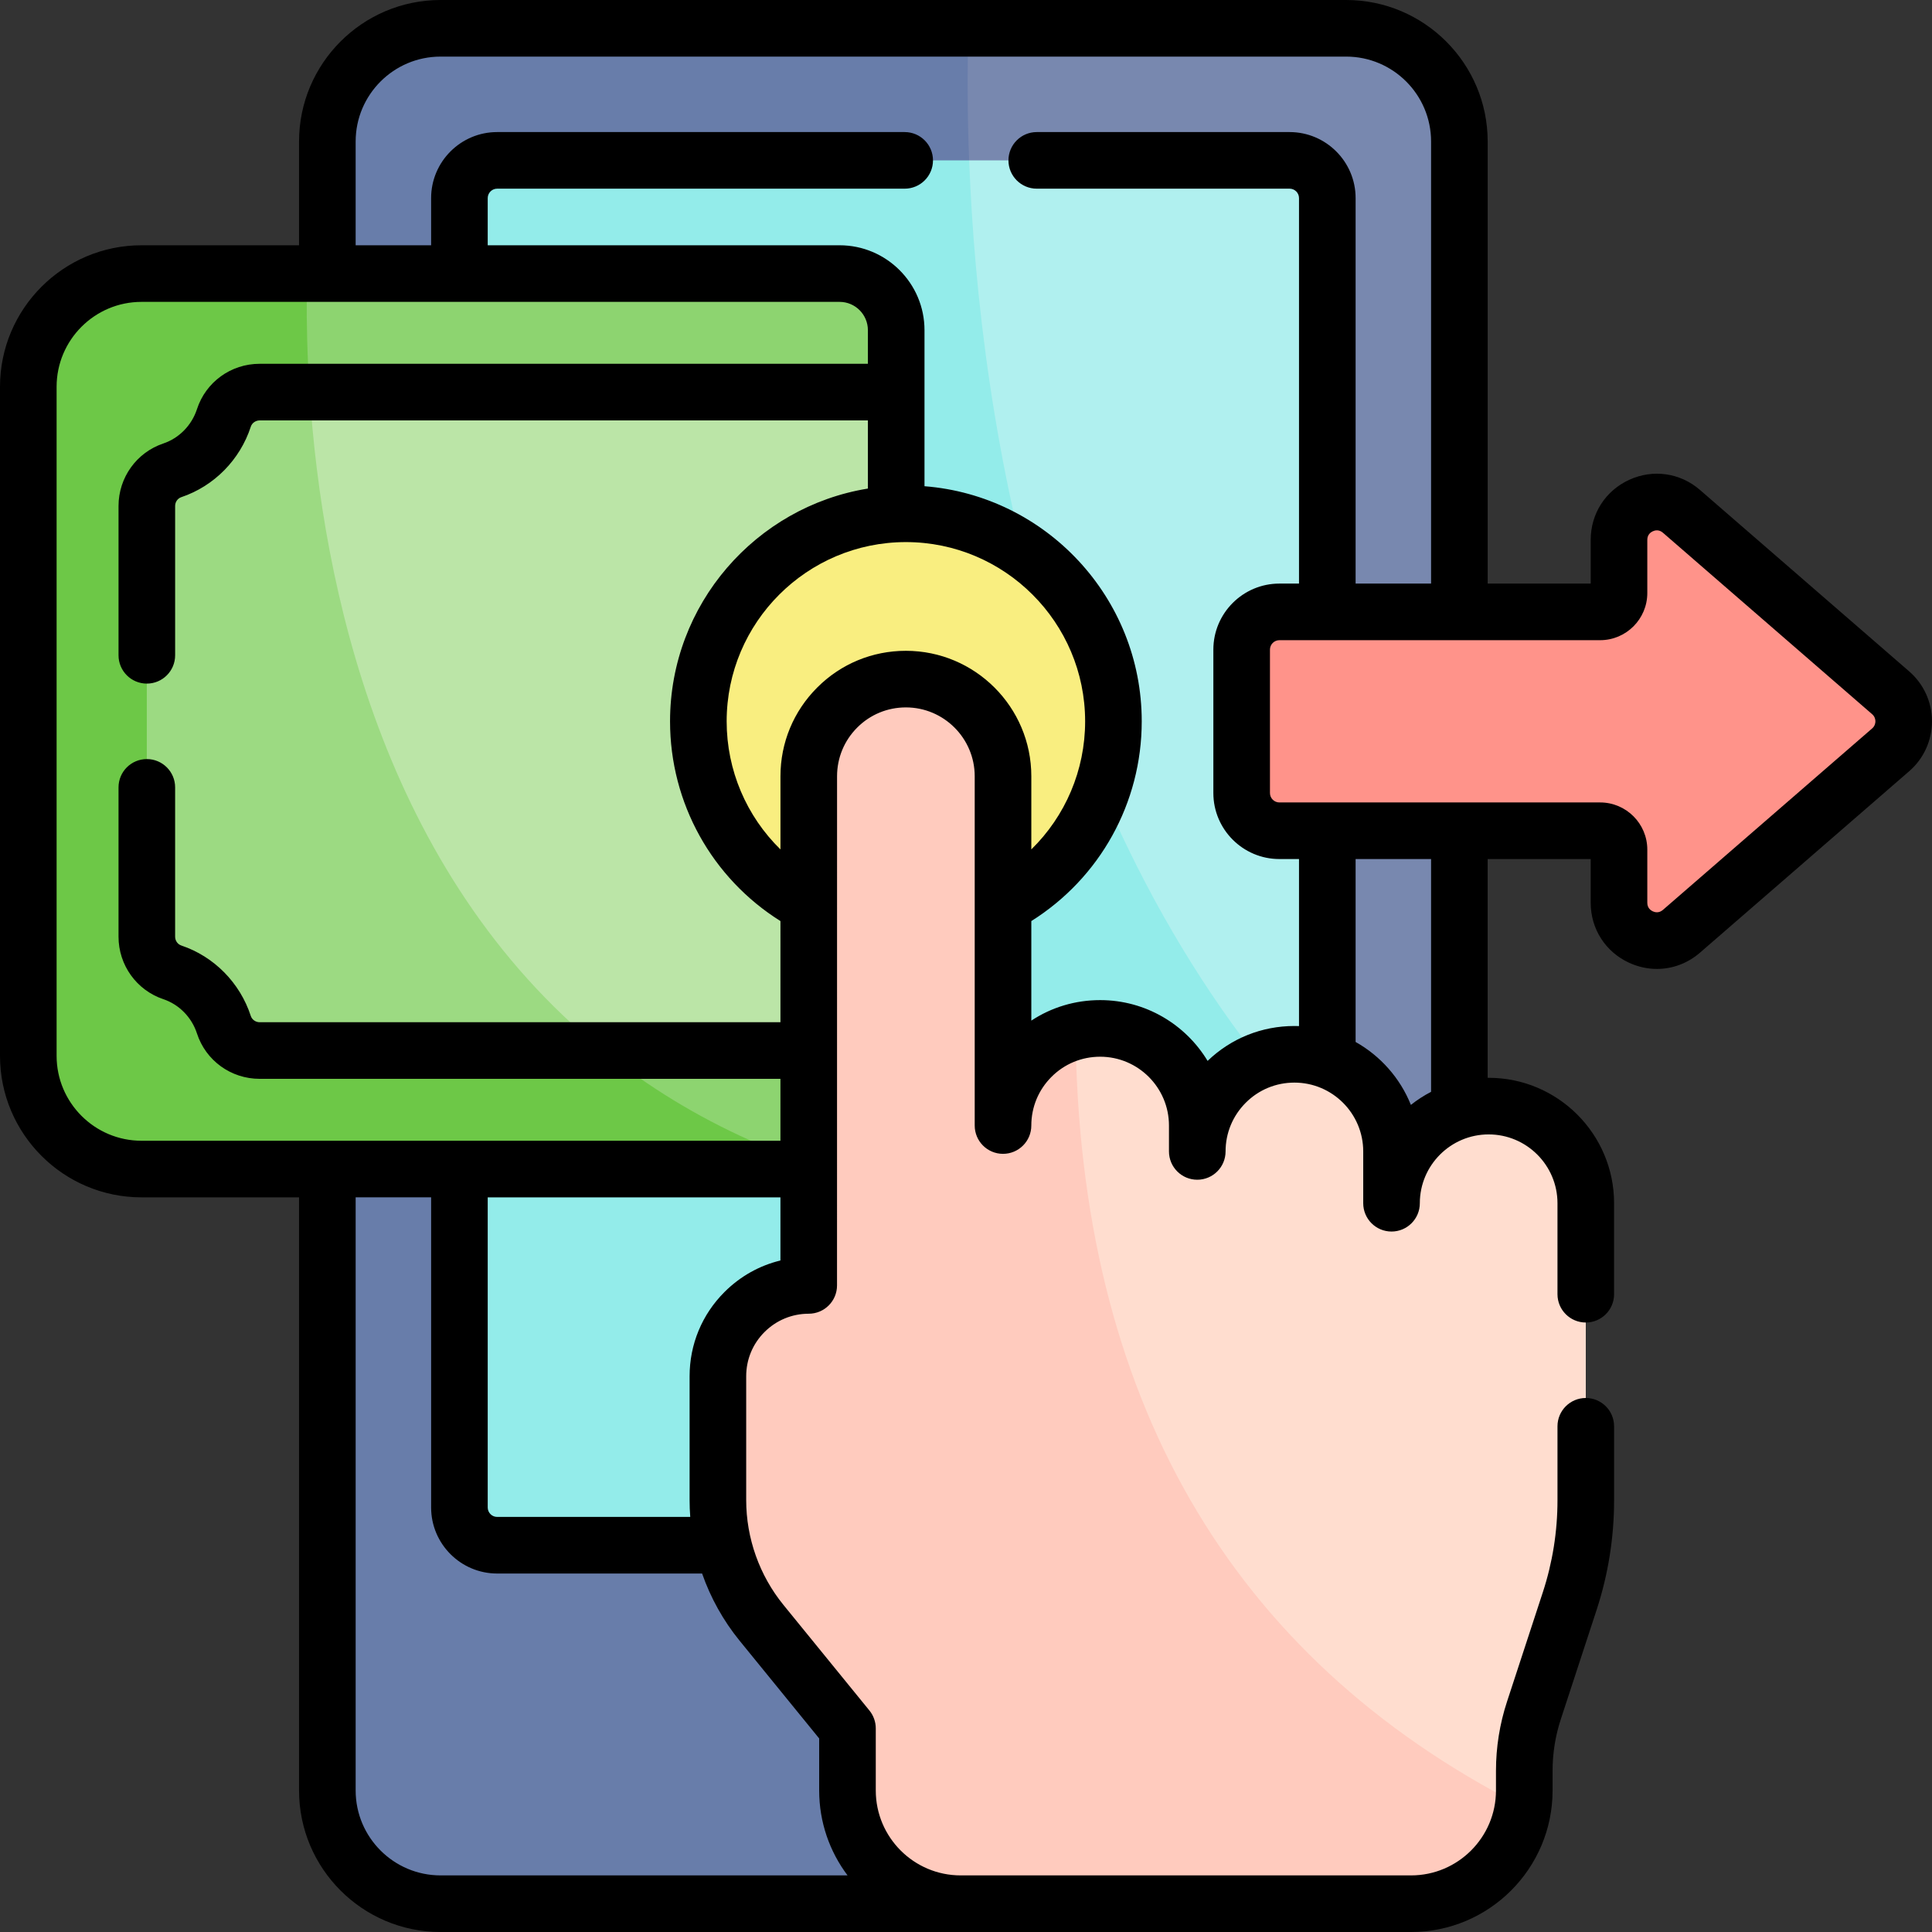
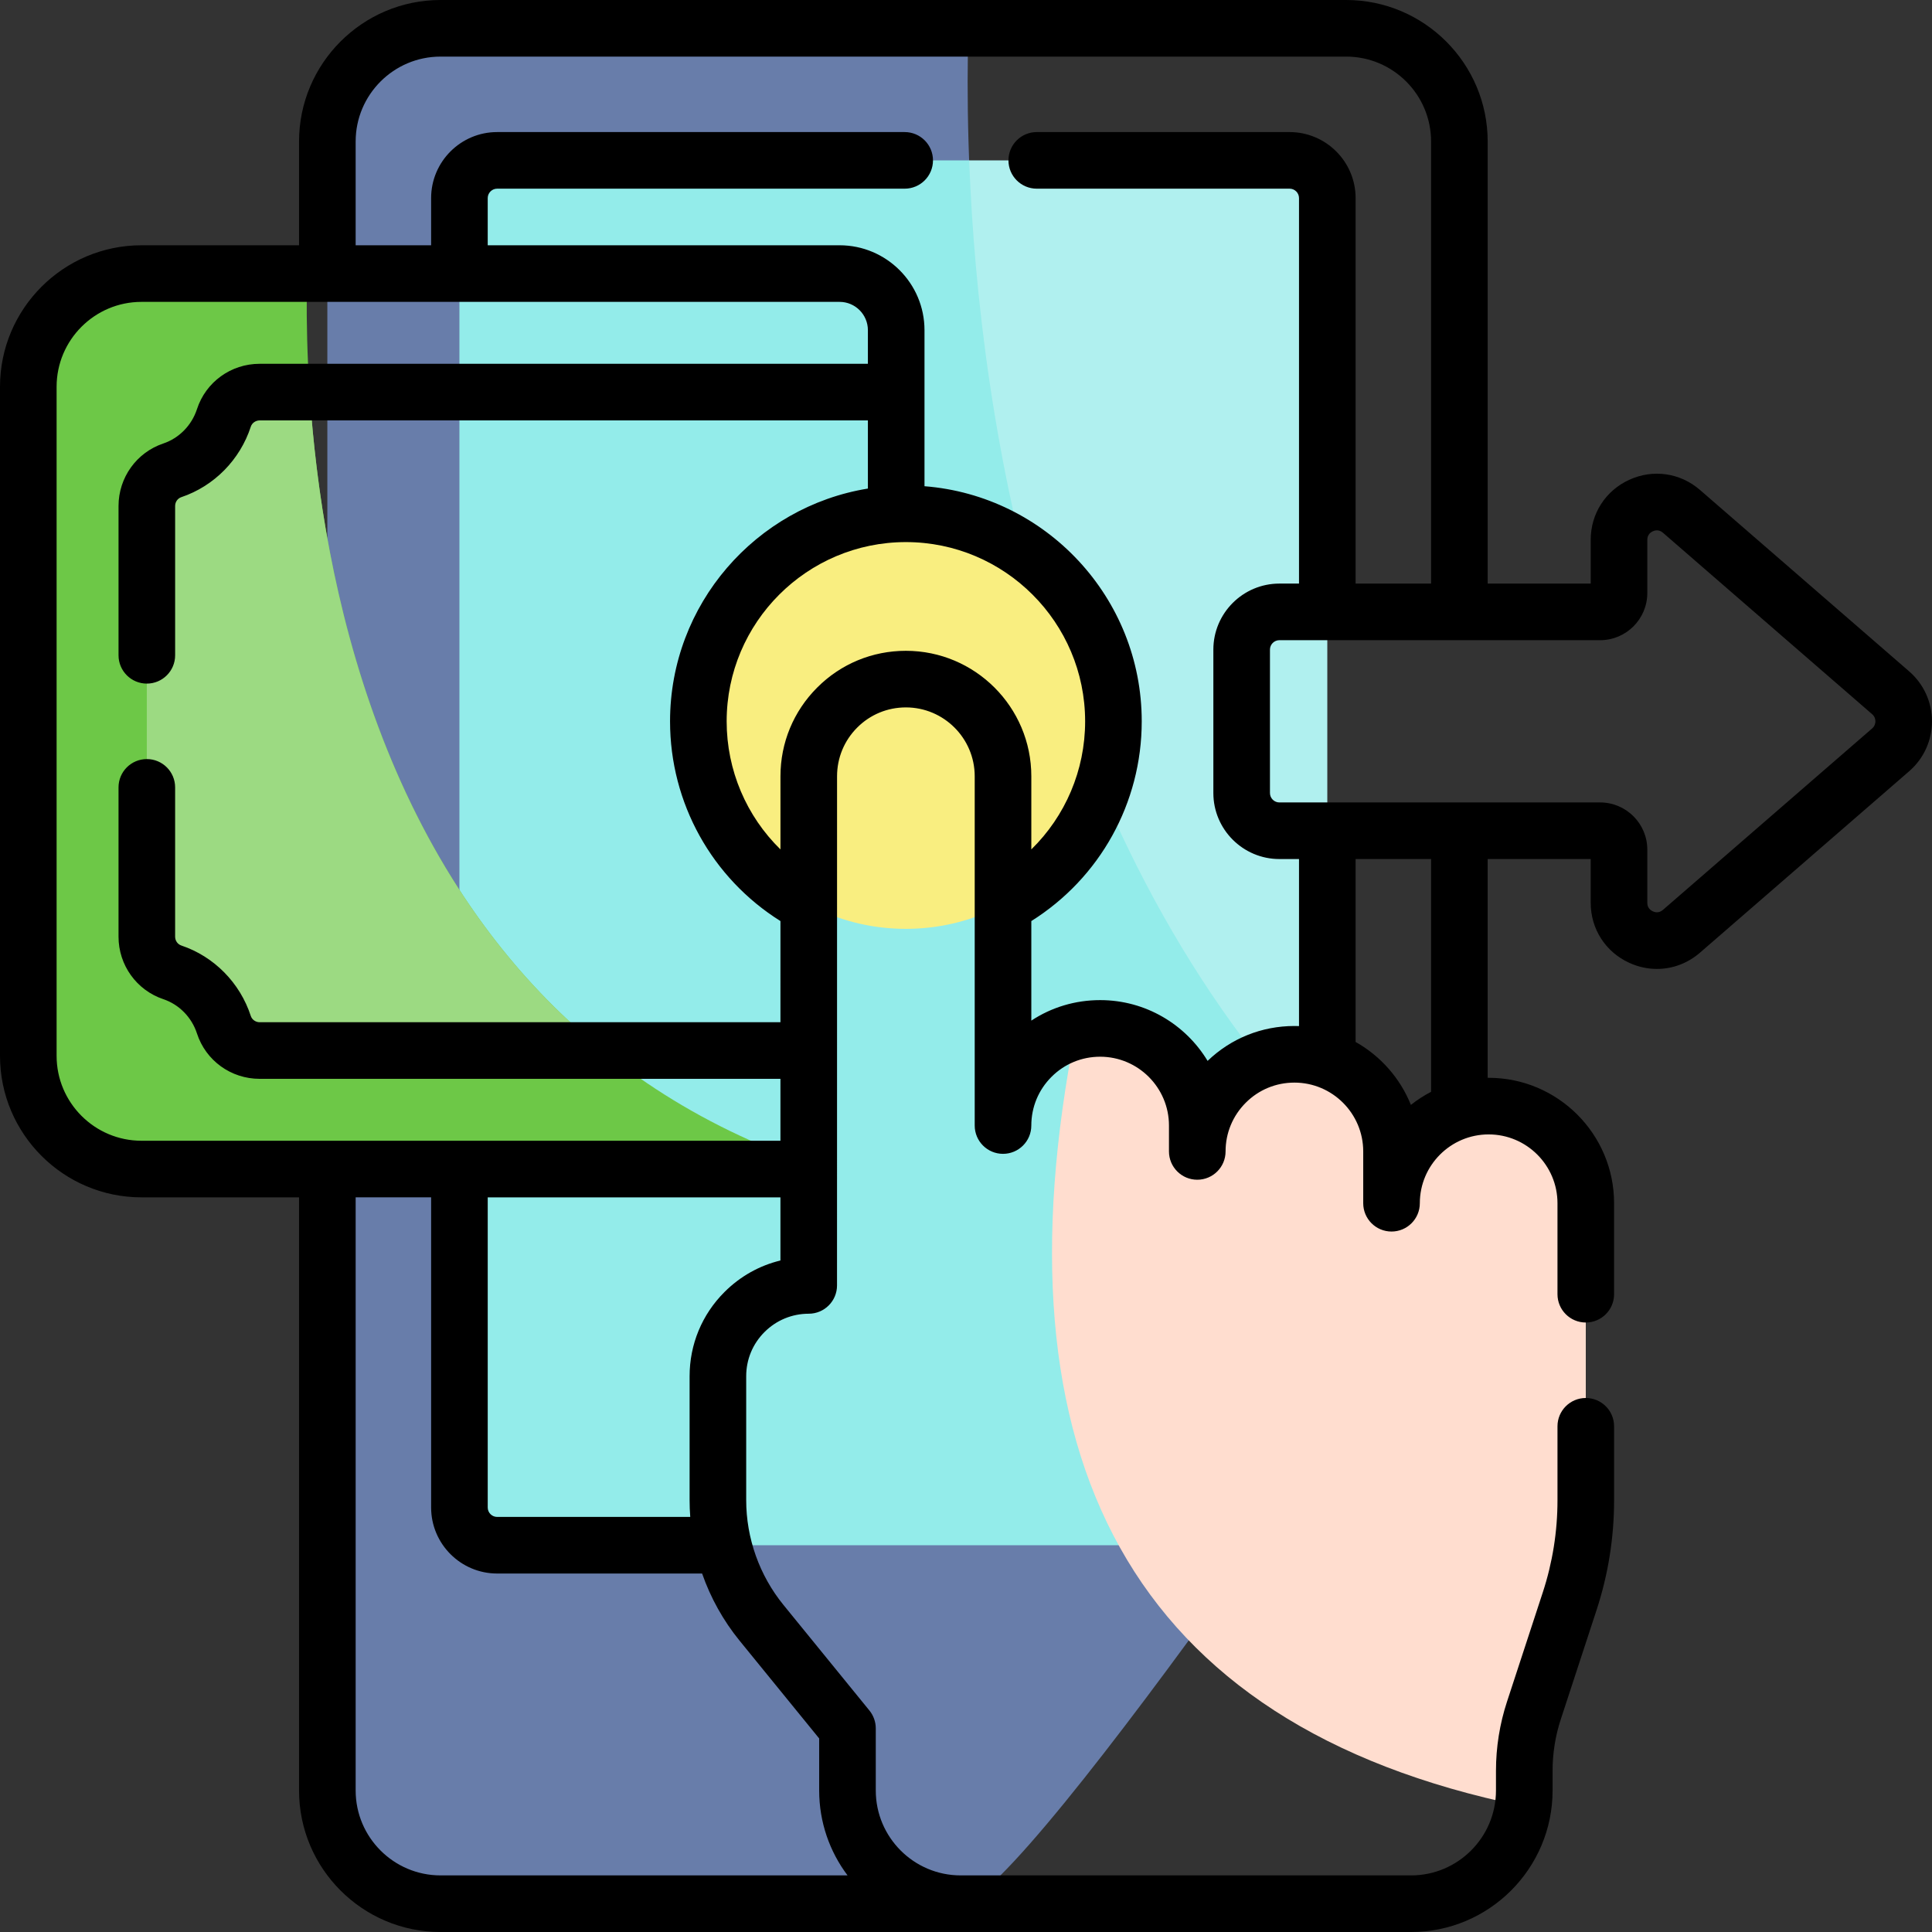
<svg xmlns="http://www.w3.org/2000/svg" enable-background="new 0 0 512 512" viewBox="0 0 512 512">
  <rect x="0" y="0" width="512" height="512" fill="#333333" stroke="none" />
  <g id="_x35_0_Loan" />
  <g id="_x34_9_Global_Economy" />
  <g id="_x34_8_Marketplace" />
  <g id="_x34_7_Protection" />
  <g id="_x34_6_Money" />
  <g id="_x34_5_Money_Management" />
  <g id="_x34_4_Invoice" />
  <g id="_x34_3_Interest_Rate" />
  <g id="_x34_2_Supply" />
  <g id="_x34_1_Monthly_Bill" />
  <g id="_x34_0_Pay_Day" />
  <g id="_x33_9_Shopping_Cart" />
  <g id="_x33_8_Recession" />
  <g id="_x33_7_Asset_Protection" />
  <g id="_x33_6_Loss" />
  <g id="_x33_5_Profit" />
  <g id="_x33_4_Trade" />
  <g id="_x33_3_Expense" />
  <g id="_x33_2_Financial_Strategy" />
  <g id="_x33_1_Payment_Terminal" />
  <g id="_x33_0_Withdrawal" />
  <g id="_x32_9_Tax" />
  <g id="_x32_8_Balance" />
  <g id="_x32_7_Stock_Market" />
  <g id="_x32_6_Cheque" />
  <g id="_x32_5_Deposit" />
  <g id="_x32_4_Gold_Ingots" />
  <g id="_x32_3_Income" />
  <g id="_x32_2_Cash_Flow" />
  <g id="_x32_1_Bankruptcy" />
  <g id="_x32_0_Money_Bag" />
  <g id="_x31_9_Value" />
  <g id="_x31_8_Inflation" />
  <g id="_x31_7_Insurance" />
  <g id="_x31_6_Startup" />
  <g id="_x31_5_Balance_Sheet" />
  <g id="_x31_4_Assets" />
  <g id="_x31_3_Bank" />
  <g id="_x31_2_Credit_Card" />
  <g id="_x31_1_Investment" />
  <g id="_x31_0_Growth" />
  <g id="_x39__Analysis" />
  <g id="_x38__Currency" />
  <g id="_x37__Statistic" />
  <g id="_x36__Debt" />
  <g id="_x35__Wallet" />
  <g id="_x34__Safebox" />
  <g id="_x33__Demand" />
  <g id="_x32__Online_Banking">
    <g>
      <g>
        <g>
          <g>
-             <path d="m386.75 37.5v294.79c-175.661-63.435-180.583-232.772-130.11-324.79h100.11c16.57 0 30 13.43 30 30z" fill="#7888af" />
            <path d="m386.75 332.29s-115.59 172.21-132.16 172.21h-137.84c-16.57 0-30-13.43-30-30v-437c0-16.57 13.43-30 30-30h139.89c-2.03 69.58 8.76 236.2 130.11 324.79z" fill="#687daa" />
          </g>
          <g>
            <path d="m351.75 52.5v249.17c-112.05-56.389-140.882-161.367-94.91-259.17h84.91c5.52 0 10 4.48 10 10z" fill="#b0f0ef" />
            <path d="m351.75 301.67v97.83c0 5.52-4.48 10-10 10h-210c-5.52 0-10-4.48-10-10v-347c0-5.52 4.48-10 10-10h125.09c2.68 70.39 20.47 181.59 94.91 259.17z" fill="#93ecea" />
          </g>
        </g>
        <g>
-           <path d="m237.5 87.5v16.412l-40 87.243 40 87.244v31.411h-18.87c-154.936-27.08-161.142-170.813-137.25-237.31h141.12c8.28 0 15 6.72 15 15z" fill="#8dd470" />
          <path d="m218.63 309.81h-181.13c-16.57 0-30-13.43-30-30v-177.31c0-16.57 13.43-30 30-30h43.88c-1.37 54.91 9.7 196.14 137.25 237.31z" fill="#6dc847" />
          <g>
-             <path d="m237.5 103.91v174.49h-77.7c-85.049-38.599-99.343-115.222-77.75-174.49z" fill="#bbe5a7" />
-           </g>
+             </g>
          <g>
            <path d="m159.8 278.4h-90.99c-4.3 0-8.15-2.75-9.48-6.84-2.13-6.55-7.22-11.72-13.66-13.88-4.05-1.36-6.76-5.18-6.76-9.45v-114.14c0-4.27 2.71-8.09 6.75-9.45 6.45-2.17 11.54-7.34 13.67-13.89 1.33-4.09 5.18-6.84 9.48-6.84h13.24c3.35 51.14 19.25 127.24 77.75 174.49z" fill="#9cda82" />
          </g>
        </g>
        <circle cx="240.065" cy="191.155" fill="#f9ee80" r="55" />
-         <path d="m501.052 183.601-55.448-48.09c-6.475-5.616-16.552-1.016-16.552 7.555v14.09c0 2.761-2.239 5-5 5h-85c-5.523 0-10 4.477-10 10v38c0 5.523 4.477 10 10 10h85c2.761 0 5 2.239 5 5v14.09c0 8.571 10.077 13.17 16.552 7.555l55.448-48.09c4.597-3.989 4.597-11.123 0-15.11z" fill="#ff938a" />
        <g>
          <path d="m420.25 318.87v78.72c0 9.08-1.44 18.1-4.26 26.72l-9.48 28.95c-1.7 5.18-2.56 10.59-2.56 16.03v5.21c0 1.63-.13 3.22-.39 4.78-.29-.48-.46-.74-.46-.74-103.754-21.29-140.259-92.597-118.07-205.16-.01 0-.01 0-.02 0 2.09-.55 4.28-.84 6.54-.84 14.21 0 25.74 11.52 25.74 25.74v6.86c0-7.1 2.88-13.54 7.54-18.2 4.65-4.66 11.09-7.54 18.2-7.54 14.21 0 25.74 11.53 25.74 25.74v13.73c0-14.21 11.52-25.74 25.74-25.74s25.74 11.53 25.74 25.74z" fill="#ffddcf" />
-           <path d="m403.56 479.28c-2.28 14.3-14.67 25.22-29.61 25.22h-119.36c-16.57 0-30-13.43-30-30v-16.46l-22.78-27.98c-7.48-9.19-11.56-20.67-11.56-32.52v-32.82c0-6.65 2.69-12.67 7.05-17.02 4.36-4.36 10.38-7.05 17.02-7.05l.01-134.93c0-7.11 2.88-13.55 7.54-18.21 4.65-4.66 11.09-7.54 18.2-7.54 14.21 0 25.74 11.53 25.74 25.75v92.56c0-7.11 2.88-13.54 7.54-18.2 3.17-3.18 7.17-5.52 11.64-6.7.01.01.03 0 .04 0 .88 96.78 40.83 165.73 118.07 205.16 0 0 .17.26.46.74z" fill="#ffcbbe" />
        </g>
      </g>
      <path d="m505.966 177.935-55.448-48.09c-5.242-4.546-12.42-5.581-18.732-2.7s-10.234 8.981-10.234 15.92v11.59h-27.302v-117.155c0-20.678-16.822-37.5-37.5-37.5h-240c-20.678 0-37.5 16.822-37.5 37.5v27.5h-41.75c-20.678 0-37.5 16.822-37.5 37.5v177.31c0 20.678 16.822 37.5 37.5 37.5h41.75v157.19c0 20.678 16.822 37.5 37.5 37.5h257.2c20.678 0 37.5-16.822 37.5-37.5v-5.21c0-4.665.735-9.272 2.187-13.696l9.481-28.952c3.073-9.395 4.631-19.169 4.631-29.052v-19.61c0-4.142-3.358-7.5-7.5-7.5s-7.5 3.358-7.5 7.5v19.61c0 8.296-1.308 16.501-3.887 24.386l-9.479 28.945c-1.947 5.932-2.934 12.112-2.934 18.369v5.21c0 12.407-10.093 22.5-22.5 22.5h-119.359c-12.407 0-22.5-10.093-22.5-22.5v-16.46c0-1.725-.595-3.397-1.684-4.735l-22.779-27.979c-6.369-7.825-9.877-17.693-9.877-27.786v-32.82c0-4.434 1.721-8.592 4.853-11.717 3.13-3.13 7.291-4.854 11.717-4.854 4.142 0 7.5-3.357 7.5-7.5l.01-134.93c0-4.877 1.897-9.461 5.349-12.913 3.435-3.442 8.012-5.337 12.891-5.337 10.058 0 18.24 8.187 18.24 18.25v92.56c0 4.142 3.358 7.5 7.5 7.5s7.5-3.358 7.5-7.5c0-4.871 1.897-9.451 5.349-12.902 3.435-3.442 8.012-5.337 12.891-5.337 10.058 0 18.24 8.182 18.24 18.24v6.86c0 4.142 3.358 7.5 7.5 7.5s7.5-3.358 7.5-7.5c0-4.871 1.897-9.451 5.349-12.903 3.435-3.442 8.012-5.337 12.891-5.337 10.058 0 18.24 8.183 18.24 18.24v13.73c0 4.142 3.358 7.5 7.5 7.5s7.5-3.358 7.5-7.5c0-10.058 8.182-18.24 18.24-18.24s18.24 8.183 18.24 18.24v24.11c0 4.142 3.358 7.5 7.5 7.5s7.5-3.358 7.5-7.5v-24.11c0-18.329-14.912-33.24-33.24-33.24-.087 0-.173.001-.26.001v-57.976h27.302v11.59c0 6.938 3.921 13.039 10.233 15.92 2.369 1.081 4.858 1.611 7.322 1.611 4.104 0 8.135-1.47 11.411-4.311l55.447-48.09c3.835-3.325 6.034-8.144 6.034-13.22.001-5.075-2.198-9.894-6.033-13.22zm-468.466 124.375c-12.407 0-22.5-10.093-22.5-22.5v-177.31c0-12.407 10.093-22.5 22.5-22.5h185c4.136 0 7.5 3.364 7.5 7.5v8.91h-161.19c-7.598 0-14.274 4.831-16.612 12.021-1.394 4.287-4.732 7.689-8.93 9.102-7.092 2.387-11.857 9.041-11.857 16.558v39.57c0 4.142 3.358 7.5 7.5 7.5s7.5-3.358 7.5-7.5v-39.57c0-1.07.66-2.011 1.642-2.341 8.674-2.918 15.556-9.901 18.411-18.679.318-.977 1.283-1.659 2.348-1.659h161.188v18.061c-29.692 4.83-52.43 30.654-52.43 61.689 0 21.655 11.101 41.537 29.257 52.931l-.002 26.809h-138.015c-1.064 0-2.03-.683-2.348-1.659-2.856-8.784-9.737-15.764-18.404-18.67-.986-.332-1.648-1.272-1.648-2.341v-39.57c0-4.142-3.358-7.5-7.5-7.5s-7.5 3.358-7.5 7.5v39.57c0 7.52 4.771 14.175 11.875 16.561 4.187 1.404 7.519 4.801 8.913 9.088 2.338 7.19 9.014 12.021 16.612 12.021h138.014l-.001 16.41h-169.323zm179.59 158.397v13.793c0 8.435 2.8 16.228 7.518 22.5h-107.858c-12.407 0-22.5-10.093-22.5-22.5v-157.19h20v82.19c0 9.649 7.851 17.5 17.5 17.5h54.312c2.245 6.425 5.592 12.464 9.932 17.795zm-25.087-118.316c-5.967 5.953-9.253 13.883-9.253 22.33v32.82c0 1.491.057 2.979.17 4.46h-51.17c-1.378 0-2.5-1.122-2.5-2.5v-82.19h77.572l-.001 16.731c-5.566 1.348-10.67 4.2-14.818 8.349zm48.067-169.921c-8.891 0-17.24 3.46-23.503 9.736-6.279 6.279-9.737 14.629-9.737 23.513l-.001 19.385c-9.002-8.803-14.259-20.954-14.259-33.945 0-26.191 21.309-47.5 47.5-47.5s47.5 21.309 47.5 47.5c0 12.987-5.257 25.138-14.26 33.943v-19.382c0-18.334-14.912-33.25-33.24-33.25zm79.955 108.677c-5.825-9.646-16.409-16.107-28.476-16.107-6.587 0-12.875 1.898-18.24 5.435v-26.384c18.158-11.397 29.26-31.281 29.26-52.931 0-32.803-25.403-59.785-57.57-62.307v-41.353c0-12.407-10.093-22.5-22.5-22.5h-93.25v-12.5c0-1.378 1.122-2.5 2.5-2.5h108c4.142 0 7.5-3.358 7.5-7.5s-3.358-7.5-7.5-7.5h-108c-9.649 0-17.5 7.851-17.5 17.5v12.5h-20v-27.5c0-12.407 10.093-22.5 22.5-22.5h240c12.407 0 22.5 10.093 22.5 22.5v117.155h-20v-102.155c0-9.649-7.851-17.5-17.5-17.5h-67c-4.142 0-7.5 3.358-7.5 7.5s3.358 7.5 7.5 7.5h67c1.378 0 2.5 1.122 2.5 2.5v102.155h-5.198c-9.649 0-17.5 7.851-17.5 17.5v38c0 9.649 7.851 17.5 17.5 17.5h5.198v44.267c-.405-.015-.812-.022-1.22-.022-8.656 0-16.8 3.28-23.004 9.247zm53.874 11.662c-2.84-7.085-8.053-12.972-14.649-16.676v-48.478h20v61.69c-1.897.984-3.689 2.146-5.351 3.464zm122.239-99.766-55.448 48.09c-1.056.917-2.13.636-2.676.386-.546-.249-1.462-.876-1.462-2.274v-14.09c0-6.893-5.607-12.5-12.5-12.5h-85c-1.378 0-2.5-1.122-2.5-2.5v-38c0-1.378 1.122-2.5 2.5-2.5h85c6.893 0 12.5-5.607 12.5-12.5v-14.09c0-1.398.916-2.025 1.462-2.274.547-.25 1.621-.53 2.676.386l55.448 48.09c.75.65.862 1.462.862 1.889s-.112 1.237-.862 1.887z" />
    </g>
  </g>
  <g id="_x31__Accounting" />
</svg>